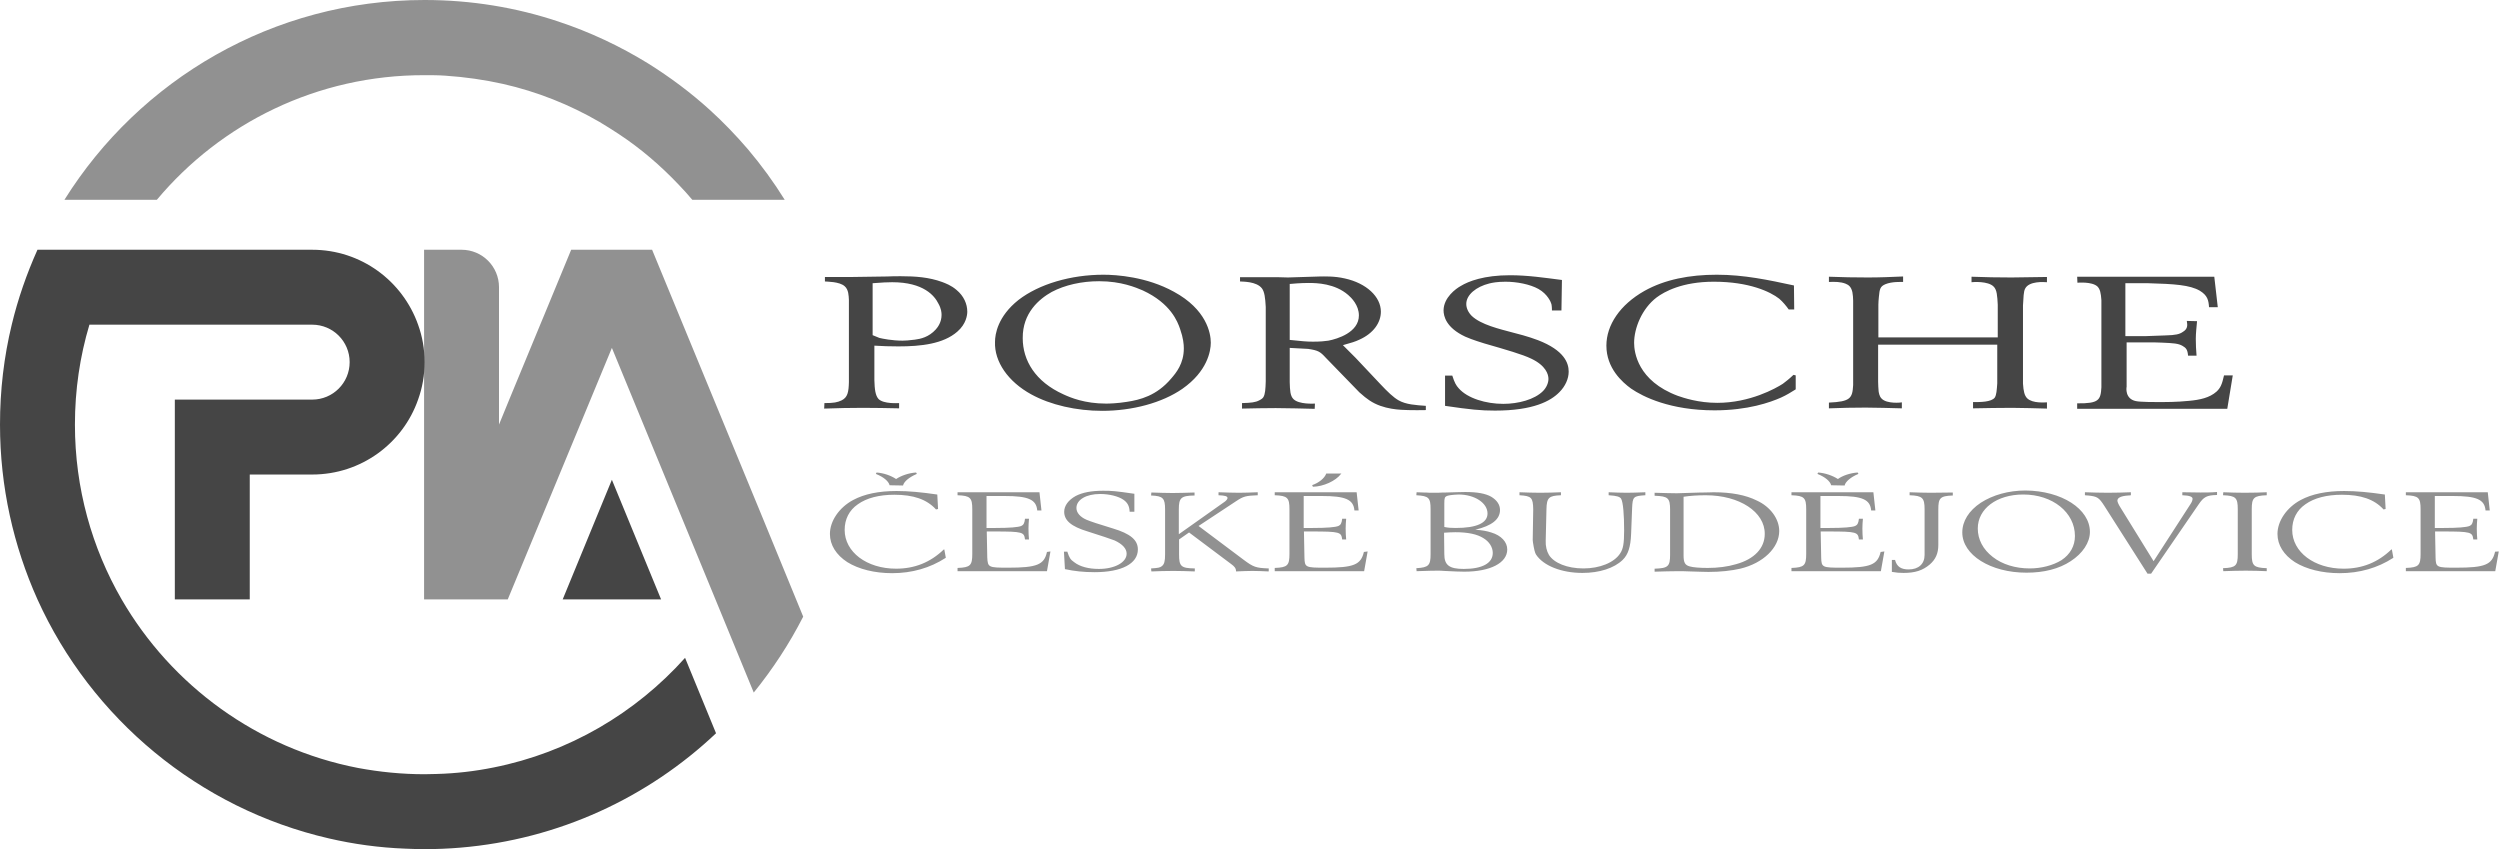
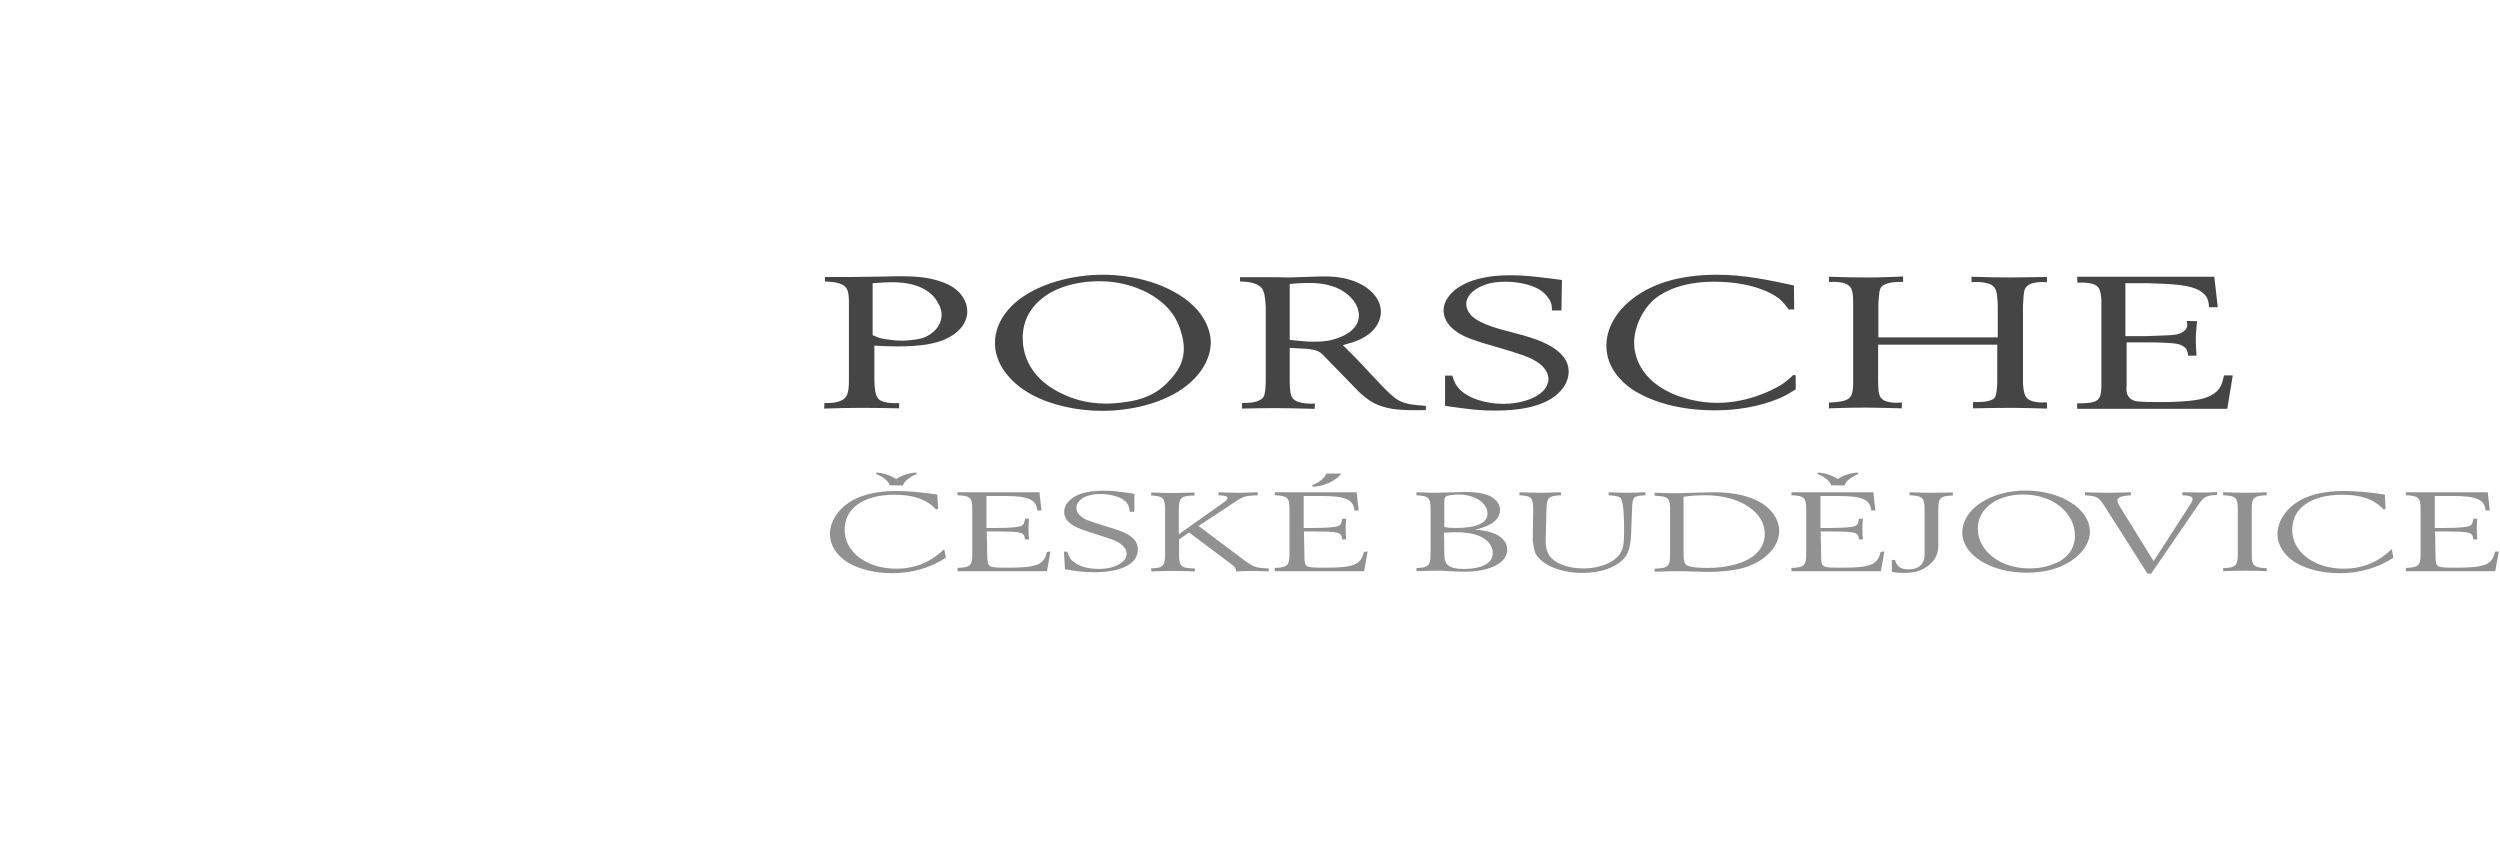
<svg xmlns="http://www.w3.org/2000/svg" version="1.2" viewBox="0 0 1001 340" width="1001" height="340">
  <style>.a{fill:#919191}.b{fill:#454545}</style>
  <path fill-rule="evenodd" class="a" d="m507.9 227.6h0.1v1.2h-0.1c-1.8-0.1-5.1-0.2-6.4-0.2-1.3 0-4.7 0.1-6.5 0.2h-0.1v-0.3c0-0.9-0.6-1.7-2-2.7l-16.8-12.6-4 2.8v6c0 4.8 0.8 5.5 6.2 5.6h0.1v1.2h-0.1c-2.4-0.1-6.2-0.2-8.5-0.2-2.3 0-6.9 0.1-8.5 0.2h-0.3l-0.1-1.2h0.1c2.8-0.2 3.4-0.3 4.2-0.9 1-0.8 1.3-2 1.3-4.7v-18c0-4.5-0.8-5.4-5.5-5.6h-0.1l0.1-1.2h0.1c2.2 0.1 6.8 0.2 8.4 0.2 1.6 0 6.1-0.1 8.7-0.2h0.1v1.2h-0.1c-5.3 0.1-6.2 0.9-6.2 5.6v9.9l18.5-13.1c0.6-0.5 1-1 1-1.4 0-0.7-1-1-3.5-1.1h-0.1v-1.2h0.1c2.3 0.1 6.8 0.2 8.1 0.2 1.7 0 5.1-0.1 7.4-0.2h0.1v1.2h-0.1c-4.7 0.2-5.6 0.4-8.6 2.4l-15 9.9 18 13.5c4 3 5 3.3 10 3.5zm39.7-6.8l-1.4 7.9h-35.8v-1.3h0.1c5-0.2 5.8-1 5.8-5.6v-17.9c0-4.6-0.8-5.4-5.8-5.6h-0.1v-1.2h32.8l0.8 7.3h-1.7v-0.1c-0.4-4.3-3.6-5.7-13-5.7h-7.3v12.8h3.5c5.8 0 9.2-0.3 10.4-0.8 0.9-0.4 1.3-1.1 1.5-2.8v-0.1h1.6v0.1c-0.1 1.2-0.2 2.5-0.2 3.8 0 1.7 0.1 3.3 0.2 4.3v0.1h-1.6v-0.1c-0.4-2.8-0.8-3.1-12.2-3.1h-3.1l0.2 10.4c0.1 4 0.4 4.1 8.3 4.1 11.5 0 14.3-1.2 15.5-6.3zm-22.2-26.5l0.1-0.1c2.6-0.9 4.8-2.7 5.5-4.5v-0.1h6.1l-0.2 0.2c-2.1 2.8-7 5-11.2 5.1zm-174.6-4.5l-0.1-0.1 0.3-0.5c2.8 0.2 5.7 1.2 7.8 2.6 2.1-1.4 5.1-2.4 7.9-2.6h0.1l0.3 0.5-0.1 0.1c-3 1.3-5 3-5.4 4.5v0.1l-5.4-0.1c-0.4-1.6-2.4-3.3-5.4-4.5zm27.3 30.2l0.6 3.3-0.1 0.1c-6.2 4-13.4 6.1-21.4 6.1-7 0-13.4-1.6-17.9-4.4-4.5-2.9-7-6.9-7-11.3 0-5.2 3.7-10.6 9.3-13.6q6.7-3.6 17.4-3.6c4.8 0 10.1 0.5 16.2 1.4h0.1v0.2l0.3 5.6-0.9 0.2v-0.1c-3.7-4-9-5.8-16.6-5.8-6.1 0-11.1 1.3-14.6 3.8-3.5 2.4-5.3 6-5.3 10.3 0 8.8 8.8 15.5 20.6 15.5 7.4 0 13.7-2.5 19.1-7.7zm42.5 0.8l-1.4 7.9h-35.8v-1.3h0.1c5-0.2 5.8-1 5.8-5.6v-17.9c0-4.6-0.8-5.4-5.8-5.6h-0.1v-1.2h32.8l0.8 7.3h-1.7v-0.1c-0.4-4.3-3.6-5.7-13-5.7h-7.3v12.8h3.5c5.8 0 9.2-0.3 10.4-0.8 0.9-0.4 1.3-1.1 1.5-2.8v-0.1h1.6v0.1c-0.1 1.2-0.2 2.5-0.2 3.8 0 1.7 0.1 3.3 0.2 4.3v0.1h-1.6v-0.1c-0.4-2.8-0.8-3.1-12.2-3.1h-3.1l0.2 10.4c0.2 4 0.5 4.1 8.4 4.1 11.5 0 14.4-1.2 15.5-6.3zm35-0.8c0 5.7-6.5 9.1-17.3 9.1-4.4 0-8.1-0.4-11.8-1.2h-0.1l-0.4-7h1.4v0.1c0.7 2.2 1.2 3.1 2.7 4.1 2.3 1.8 5.8 2.7 9.9 2.7 6.3 0 11.1-2.6 11.1-6.1 0-2-1.6-3.8-4.8-5.3q-2.3-0.9-10.8-3.6c-6.6-2-9.4-4.4-9.4-7.9 0-2.4 1.7-4.7 4.6-6.3 2.7-1.4 6.2-2.1 11-2.1 3.5 0 4.9 0.1 12.4 1.2h0.1v7.2h-1.9v-0.1c-0.1-2.2-0.9-3.6-2.5-4.7-2-1.4-5.7-2.3-9.3-2.3-5.6 0-9.5 2.3-9.5 5.6 0 1.9 1.5 3.6 4 4.7 1.4 0.6 4.9 1.8 10.6 3.5 7 2.1 10 4.6 10 8.4zm272.2-30.2l-0.1-0.1 0.3-0.5c2.8 0.2 5.7 1.2 7.9 2.6 1.9-1.4 5-2.4 7.8-2.6h0.1l0.3 0.5-0.1 0.1c-2.9 1.2-5 3-5.4 4.5v0.1l-5.4-0.1c-0.4-1.6-2.4-3.3-5.4-4.5zm159.8 7.2h0.1v1.2h-0.1c-4 0.1-5.2 0.7-7.3 3.8l-19 27.7h-1.5v-0.1l-17.2-27c-2.2-3.4-2.8-3.8-6.5-4.2-0.1 0-0.6 0-1.2-0.1h-0.1v-1.2h0.1c2.1 0.1 6.8 0.2 9.1 0.2 2.3 0 7.2-0.1 9.1-0.2h0.1v1.2h-0.1c-0.4 0.1-0.8 0.1-1 0.1-2.9 0.2-4.3 0.9-4.3 2.1 0 0.4 0.5 1.6 1.1 2.5l13.4 21.7 14.6-22.6c0.7-1 1-1.8 1-2.4 0-0.8-1.2-1.3-4-1.4h-0.1v-1.2h0.1c1.9 0 5.4 0.1 7.2 0.1 1.5 0 4.6 0 6.5-0.2zm19.9 0.1h0.1v1.2h-0.1c-5.1 0.2-5.9 1-5.9 5.6v18c0 4.6 0.8 5.4 5.9 5.6h0.1v1.2h-0.1c-2.2-0.1-5.6-0.2-8.3-0.2-2.5 0-6.4 0.1-8.9 0.2h-0.1l-0.1-1.2h0.1c5-0.2 5.8-1 5.8-5.6v-18c0-4.6-0.8-5.4-5.8-5.6h-0.1l0.1-1.2h0.1c1.8 0.1 6.3 0.2 8.4 0.2 2.8 0 7.3-0.1 8.8-0.2zm93 23.7l-1.4 7.9h-35.8v-1.3h0.1c5-0.2 5.8-1 5.8-5.6v-17.9c0-4.6-0.8-5.4-5.8-5.6h-0.1v-1.2h32.8l0.8 7.3h-1.7v-0.1c-0.4-4.3-3.6-5.7-13-5.7h-7.3v12.8h3.5c5.8 0 9.2-0.3 10.4-0.8 0.9-0.4 1.3-1.1 1.5-2.8v-0.1h1.6v0.1c-0.1 1.2-0.2 2.5-0.2 3.8 0 1.7 0.1 3.3 0.2 4.3v0.1h-1.6v-0.1c-0.4-2.8-0.8-3.1-12.2-3.1h-3.1l0.2 10.4c0.1 4 0.4 4.1 8.3 4.1 11.5 0 14.3-1.2 15.5-6.3v-0.1zm-163.7-7.8c0 4.2-2.9 8.6-7.7 11.7-4.7 3.1-10.7 4.6-17.7 4.6-14.4 0-25.7-7.1-25.7-16.1 0-4.5 2.6-8.7 7.4-11.9 4.8-3.1 11.1-4.9 17.9-4.9 14.5 0.1 25.8 7.4 25.8 16.6zm-6 1.6c0-9.4-8.9-16.6-20.7-16.6-10.6 0-18.2 5.7-18.2 13.6 0 4.4 2.1 8.4 6 11.4 3.8 3 9.1 4.6 14.8 4.6 4.6 0 9.3-1.2 12.7-3.3 3.5-2.3 5.4-5.7 5.4-9.7zm-227.3 5.4c0 5.4-6.8 8.9-17.2 8.9-2.3 0-3.5-0.1-8.1-0.3-0.7-0.1-1.6-0.1-2.7-0.1-0.8 0-3.3 0-8.2 0.2h-0.1l-0.1-1.2h0.1c4.8-0.3 5.6-1.1 5.6-5.6v-18c0-4.6-0.7-5.3-5.6-5.6h-0.1l0.1-1.2h0.1c0.7 0 1.7 0.1 2.8 0.1 0.5 0 1.4 0 2.4 0.1h2c0.8 0 2 0 3.3-0.1h1c4.4-0.1 6-0.2 7.9-0.2 4.8 0 8.1 0.6 10.4 1.9 2.3 1.4 3.5 3.2 3.5 5.3 0 3.7-3.2 6.3-9.9 7.9 2.9 0.2 4.5 0.5 6.4 1.1 4 1.2 6.4 3.8 6.4 6.8zm-25.2 1.9c0 4.4 2 5.9 7.8 5.9 7.4 0 11.6-2.3 11.6-6.4 0-2.3-1.4-4.5-3.7-5.9-2.5-1.6-6.2-2.4-11.3-2.4-1.8 0-2.8 0.1-4.5 0.2zm1-23.3c-0.8 0.4-1 0.7-1 3v9.4c1.5 0.3 2.5 0.4 4.5 0.4 8.5 0 12.8-2 12.8-5.8 0-4.2-5.1-7.6-11.6-7.6-2.9 0.1-4.2 0.4-4.7 0.6zm378.4 21.4l0.6 3.3-0.1 0.1c-6.2 4-13.4 6.1-21.4 6.1-7 0-13.4-1.6-17.9-4.4-4.5-2.9-7-6.9-7-11.3 0-5.2 3.7-10.6 9.3-13.6q6.7-3.6 17.4-3.6c4.9 0 10.1 0.5 16.2 1.4h0.1v0.2l0.3 5.6-0.9 0.2v-0.1c-3.7-4-9-5.8-16.6-5.8-6.1 0-11.1 1.3-14.6 3.8-3.5 2.4-5.3 6-5.3 10.3 0 8.8 8.8 15.5 20.6 15.5 7.4 0 13.7-2.5 19.1-7.7zm-175.9-22.8h0.1v1.2h-0.1c-5 0.2-5.7 1-5.7 5.6v14.2c0 3.4-1.1 5.8-3.4 7.8-2.8 2.4-5.9 3.4-10.5 3.4-1.7 0-2.8-0.1-4.6-0.4h-0.1v-4.8h1.3v0.1c0.7 2.6 2.4 3.7 5.4 3.7 4 0 6.4-2.2 6.4-5.8v-18.3c0-4.6-0.9-5.4-5.9-5.6h-0.1v-1.2h0.1c2.1 0.1 6.8 0.2 8.3 0.2 1.6 0 6.9-0.1 8.8-0.1zm-123.1-0.1h0.1v1.2h-0.1c-4.7 0.3-5 0.6-5.2 5.1l-0.4 10.3c-0.2 5.3-1.2 8.4-3.4 10.5-3.4 3.3-9.3 5.2-16.1 5.2-8.4 0-15.7-2.9-18.6-7.4q-0.6-0.9-1.2-4.8c-0.1-0.6-0.1-1-0.1-1l0.2-12.3c-0.1-4.7-0.7-5.3-5.4-5.6h-0.1v-1.2h0.1c2 0.1 6.4 0.2 8.2 0.2 1.8 0 6.3-0.1 8.2-0.2h0.1v1.2h-0.1c-4.7 0.2-5.6 0.9-5.7 5.6l-0.3 12.6c-0.1 2.1 0.4 4.2 1.3 5.7 2 3.2 7.3 5.4 13.8 5.4 6.5 0 12.3-2.3 14.7-6 1.2-1.8 1.6-3.9 1.6-9.2 0-6.3-0.4-11.3-1.2-12.7-0.5-0.8-1.7-1.2-4.9-1.4h-0.1v-1.2h0.1c1.8 0.1 5.8 0.2 7.2 0.2 1.2 0 5.3-0.1 7.3-0.2zm53.7 15.5c0 6.7-6.4 12.9-15.6 15.1-3.5 0.8-7.9 1.3-12.7 1.3-1.9 0-3.3-0.1-7.5-0.2-2.1-0.1-3.5-0.1-4.6-0.1-1.8 0-6.9 0.1-9.4 0.2h-0.1v-1.2h0.1c5.3-0.2 6.1-0.9 6.1-5.6v-18c0-4.7-0.8-5.4-6.1-5.6h-0.1v-1.2h0.1c2.5 0.1 7.8 0.2 8.8 0.2 1.2 0 3.4-0.1 9.6-0.3h0.9c1.8 0 3.4-0.1 4.2-0.1 7.1 0 12.9 1.1 17.3 3.3 5.5 2.5 9 7.4 9 12.2zm-29.4-14.3c-3.4 0-6.2 0.2-8.9 0.6v23.5c0 2.9 0.6 3.9 2.5 4.4 1.4 0.4 4.1 0.6 7.2 0.6 4 0 8-0.5 11.3-1.5 7.3-2 11.5-6.4 11.5-12.1 0.1-8.8-10.1-15.5-23.6-15.5zm71.5 22.5l-1.4 7.9h-35.8v-1.3h0.1c5-0.2 5.8-1 5.8-5.6v-17.9c0-4.6-0.8-5.4-5.8-5.6h-0.1v-1.2h32.8l0.8 7.3h-1.7v-0.1c-0.4-4.3-3.6-5.7-13-5.7h-7.3v12.8h3.5c5.8 0 9.2-0.3 10.4-0.8 0.9-0.4 1.3-1.1 1.5-2.8v-0.1h1.6v0.1c-0.1 1.2-0.2 2.5-0.2 3.8 0 1.7 0.1 3.3 0.2 4.3v0.1h-1.6v-0.1c-0.4-2.8-0.8-3.1-12.2-3.1h-3.1l0.2 10.4c0.1 4 0.4 4.1 8.3 4.1 11.5 0 14.3-1.2 15.5-6.3z" />
  <path fill-rule="evenodd" class="b" d="m339.9 120.1c-0.1-1.7-0.1-4.1-1.7-5.5-2.1-1.9-7.2-1.8-7.9-1.9v-1.8h11.2c4.6-0.1 9.2-0.1 13.8-0.2 1.7-0.1 3.5-0.1 5.4-0.1 5.8 0 11.3 0.4 16.5 2.3 1.3 0.5 3.6 1.3 5.8 3.2 2.9 2.4 4.3 5.6 4.3 8.7 0 1.3-0.4 4.9-4 8-5.6 4.9-14.5 5.9-23.6 5.9-3.2 0-6.5-0.1-9.6-0.3v13.8c0.1 3.7 0.4 6.2 1.7 7.6 2.1 2 7.7 1.6 8.2 1.6v2.1c-4.8-0.1-9.6-0.2-14.5-0.2-4.9 0-10.2 0.1-15.5 0.3l0.1-2.2c3.8 0 5.2-0.3 6.9-1.1 2.4-1.2 2.8-3.3 2.9-7.3zm9.5 14.1c1.2 0.5 2.2 0.9 2.7 1.1 1.2 0.3 5.1 1.1 9.3 1.1 0.9 0 2.7-0.1 4.9-0.4 2.3-0.3 5.6-1 8.4-4.1 0.8-0.9 2.3-2.9 2.3-5.8 0-0.9-0.1-2.5-1.3-4.6-1.5-3-5.8-8.5-18.5-8.5-2 0-3.8 0.1-7.8 0.4zm58.4-14.1c8.3-6.4 21-10.1 34-10.1 5.2 0 17.3 0.8 28.2 6.8 13.1 7.1 14.8 16.6 14.8 20.4 0 3.4-1.4 11.5-11.4 18.5-8.1 5.6-20 8.8-32.1 8.8-10.2 0-20.6-2.3-28.4-6.6-9.3-5.1-14.8-13.1-14.5-21 0-3.1 1.1-10.2 9.4-16.8zm18 37.8c2.8 1.3 8.5 3.7 17.1 3.7 1.4 0 4.5-0.1 8.3-0.7 5.2-0.8 11.9-2.4 17.8-9.4 1.9-2.2 5-5.9 5-12 0-1.6-0.2-4.1-1.5-7.8-1-2.9-3.7-10.2-14.9-15.4-2.8-1.2-8.7-3.7-17.5-3.7-7 0-13.7 1.5-19 4.3-5 2.8-11.7 8.4-11.6 18.5 0 8.9 5 17.4 16.3 22.5zm89.9-46.8l12.9-0.4c1.4 0 5.7-0.2 9.9 0.8 8.6 1.9 14.4 7.3 14.4 13.3 0 4.4-3 8.7-8.6 11.2-1.7 0.8-3 1.2-6.6 2.2l5.1 5.1 9.8 10.4c3 3.2 5.3 5.4 7.4 6.6 3 1.7 6.9 1.9 10.9 2.2v1.7c-2.3 0-4.7 0.1-7 0-2.9-0.1-10-0.1-15.6-3.9-1.5-1-1.9-1.4-4-3.2l-13.5-13.9c-2.2-2.4-3-2.9-7-3.5l-7.4-0.4v13.7c0.1 3.4 0.2 5.5 1.5 6.8 2.2 2.2 8.2 1.8 8.6 1.8l-0.1 2.1c-5.1-0.1-10.3-0.3-15.6-0.3-4.5 0-9 0.1-13.5 0.2v-2.2c3.7-0.1 5.4-0.3 6.9-1.1 1-0.5 1.4-0.9 1.6-1.2 0.8-1.2 0.9-3.4 1-6.4v-29.8c-0.2-3.7-0.5-6-1.5-7.4-2.2-2.9-7.8-2.7-8.8-2.8v-1.7h15.5zm10 25.7c3 0 4.9-0.2 6.2-0.4 3.6-0.7 12.2-3.3 12.2-10.1 0-4.1-3-7.1-4.3-8.2-5.3-4.6-12.5-4.8-15.8-4.8-3.3 0-6.5 0.3-7.6 0.4v22.4c4.8 0.5 6.7 0.7 9.3 0.7zm99.5-12.5h-3.8c0-0.2 0-1.5-0.2-2.5-0.2-0.8-1.5-4-5.2-6.1-3.4-1.9-8.7-2.9-13.2-2.9-3.3 0-5.3 0.4-6.5 0.7-5.2 1.3-9.2 4.5-9.2 8.2 0 1.7 0.8 3.4 2.2 4.8 3.7 3.5 11 5.2 16.6 6.7 1.2 0.3 6 1.5 9.9 3 10.6 4.1 12.3 9.2 12.3 12.6 0 2.9-1.4 5.9-3.7 8.2-3.5 3.6-10.5 7.4-25.8 7.4-5.7 0-9.8-0.4-20-1.9v-12.1h2.9c0.9 2.8 1.5 3.9 2.6 5.1 3.5 4 10.9 6.2 17.8 6.2 6 0 12.5-1.7 15.9-5.1 1.4-1.4 2.2-3.3 2.2-4.9 0-1.8-1-5.3-6.9-8.1-3.5-1.7-9.8-3.5-18.8-6.1-0.6-0.2-4.7-1.4-7.6-2.7-7.7-3.6-8.7-8.2-8.7-10.6 0.1-5.1 4.9-8.6 6.9-9.7 3.1-1.9 9.3-4.3 19.7-4.3 7.1 0 13.8 1 20.8 1.9zm93.2-0.4h-2.2c-1-1.4-2.3-3-3.8-4.3-3.6-2.8-12-6.8-26.2-6.8-12.7 0-19.8 4-22.9 6.3-5.9 4.5-9 12.3-9 18.2 0 3.7 1.4 15.2 17.5 21.2 2.3 0.8 8.2 2.8 15.8 2.8 13.1 0 23.4-5.8 26.2-7.6 1.4-1.1 2.2-1.6 4.3-3.6l0.9 0.2v5.6c-2.1 1.3-3.5 2.2-5.9 3.3-4.3 1.9-13.2 5.1-26.6 5.1-17.7 0-28.6-5.4-33.4-8.7-3.6-2.6-9.9-8.2-9.9-17.2 0-8.3 5.5-16.4 15.2-21.9 8.2-4.6 18.1-6.5 29-6.5 10.9 0 20.7 2.1 30.9 4.3zm13.9-13.1c5.2 0.2 10.3 0.3 15.6 0.3 4.8 0 9.4-0.2 14.1-0.4v2.2c-0.7 0-4.5-0.2-7.1 0.9-2.1 0.9-2.3 1.9-2.6 5.1-0.1 1.1-0.2 2.1-0.2 3.1v13.1h47.8v-13.1c-0.2-3.5-0.3-6-1.7-7.3-2.2-2.2-8.2-1.8-8.8-1.7v-2.2c5.3 0.2 10.7 0.3 16 0.3 4.8 0 9.5-0.2 14.2-0.2v2.1c-1.3-0.1-7.1-0.5-8.7 2.5-0.7 1.2-0.7 3.7-0.9 6.8v31.3c0.2 3.1 0.6 4.8 1.7 5.9 2.2 2.1 7.1 1.6 7.9 1.6v2.5c-4.7-0.1-9.3-0.3-14-0.3-5.2 0-10.3 0.1-15.6 0.2v-2.5c3 0 7.3 0 8.7-1.8 0.7-1.1 0.8-3 1-5.7v-15.5h-47.7v14.8c0 1.3 0.1 2.6 0.2 3.9 0.1 0.4 0.2 1.9 1.2 2.9 2.1 2.2 7.8 1.6 8.1 1.5v2.4c-4.8-0.1-9.7-0.3-14.5-0.3-4.8 0-9.8 0.1-14.7 0.3v-2.3c8.6-0.4 9.4-1.7 9.7-7v-33.8c0-1.1-0.1-2.2-0.3-3.4-0.5-2.2-1.5-2.9-2.7-3.4-2-0.8-4.4-0.8-6.7-0.7zm99.4 0h54.9l1.4 12.2h-3.5c-0.2-2.8-0.6-4.7-3.7-6.6-4-2.3-10.1-2.7-20.7-3h-9.1v21.2h7.8c2.8-0.1 5.5-0.2 8.3-0.3 4.1-0.1 5.6-0.5 6.9-1.4 2-1.2 1.9-2.6 1.6-4.4l4.1 0.1c-0.2 2.4-0.5 4.7-0.5 7.1 0 2.2 0.1 4.4 0.3 6.7h-3.4c-0.2-2.4-0.8-3.1-2.2-3.9-1.7-1-3.7-1.1-8.1-1.3-1.7-0.1-3.6-0.1-5.3-0.1h-9v17.8c-0.1 0.3-0.7 4.8 3.7 5.7 1.7 0.4 8 0.4 9.9 0.4 1.3 0 6.6 0 11.4-0.5 4.3-0.4 8.2-1.2 11-3.7 1.6-1.5 2.2-2.9 3-6.5h3.5l-2.2 13.4h-60.1v-2.2c8.7 0.1 9.4-1.3 9.7-6.4v-34.9c-0.2-2.8-0.5-4.4-1.6-5.5-2.2-2-7.7-1.5-8-1.5z" />
-   <path fill-rule="evenodd" class="a" d="m299.5 59.8c-4.8-5.6-9.9-10.9-15.3-15.8-7.6-6.9-15.9-13.1-24.7-18.6-11.2-6.9-23.3-12.6-36-16.8-16.8-5.6-34.8-8.6-53.5-8.6-60.8 0-114.2 32-144.2 80h37c25.6-30.6 64.2-50 107.2-49.9 2.8 0 5.5 0 8.3 0.2q11.9 0.8 23.1 3.3c13.7 3.1 26.7 8.3 38.6 15.2 2.7 1.6 5.2 3.2 7.8 4.9 8.8 5.8 16.8 12.7 24 20.3q2.8 2.9 5.4 6h37c-4.4-7.1-9.3-13.8-14.7-20.2zm5.6 146.9l-44-106.7h-32.4l-10.9 26.4-1.5 3.6-12.4 30-4.1 10v-55c0-8.3-6.7-15-15-15h-15v140h33.5l41.7-100.7 43.4 105.4 13.4 32.6c7.6-9.4 14.3-19.6 19.8-30.4z" />
-   <path fill-rule="evenodd" class="b" d="m286.7 293.6c-27.2 25.7-62.9 42.5-102.4 45.8q-7.2 0.6-14.4 0.6c-2.6 0-5.1-0.1-7.6-0.2-10.5-0.4-20.7-1.8-30.6-4.1-52.1-12-95.1-48-116.7-95.7-9.6-21.4-15-45.1-15-70 0-13.8 1.6-27.2 4.7-40 2.5-10.4 6-20.4 10.3-30h110c19.6 0 36.2 12.5 42.4 30 1.7 4.7 2.6 9.7 2.6 15 0 5.3-0.9 10.3-2.6 15-6.1 17.5-22.8 30-42.4 30h-25v50h-30v-80h55c8.3 0 15-6.7 15-15 0-8.3-6.7-15-15-15h-89.2c-3.8 12.7-5.8 26.1-5.8 40 0 25.5 6.8 49.4 18.7 70 20 34.5 54.3 59.7 94.7 67.5 8.6 1.6 17.5 2.5 26.6 2.5 1.6 0 3.1-0.1 4.7-0.1 7.8-0.2 15.5-1.1 22.9-2.6 30.2-6 56.9-21.8 76.7-43.9zm-22-53.6h-39.4l19.7-47.9z" />
</svg>